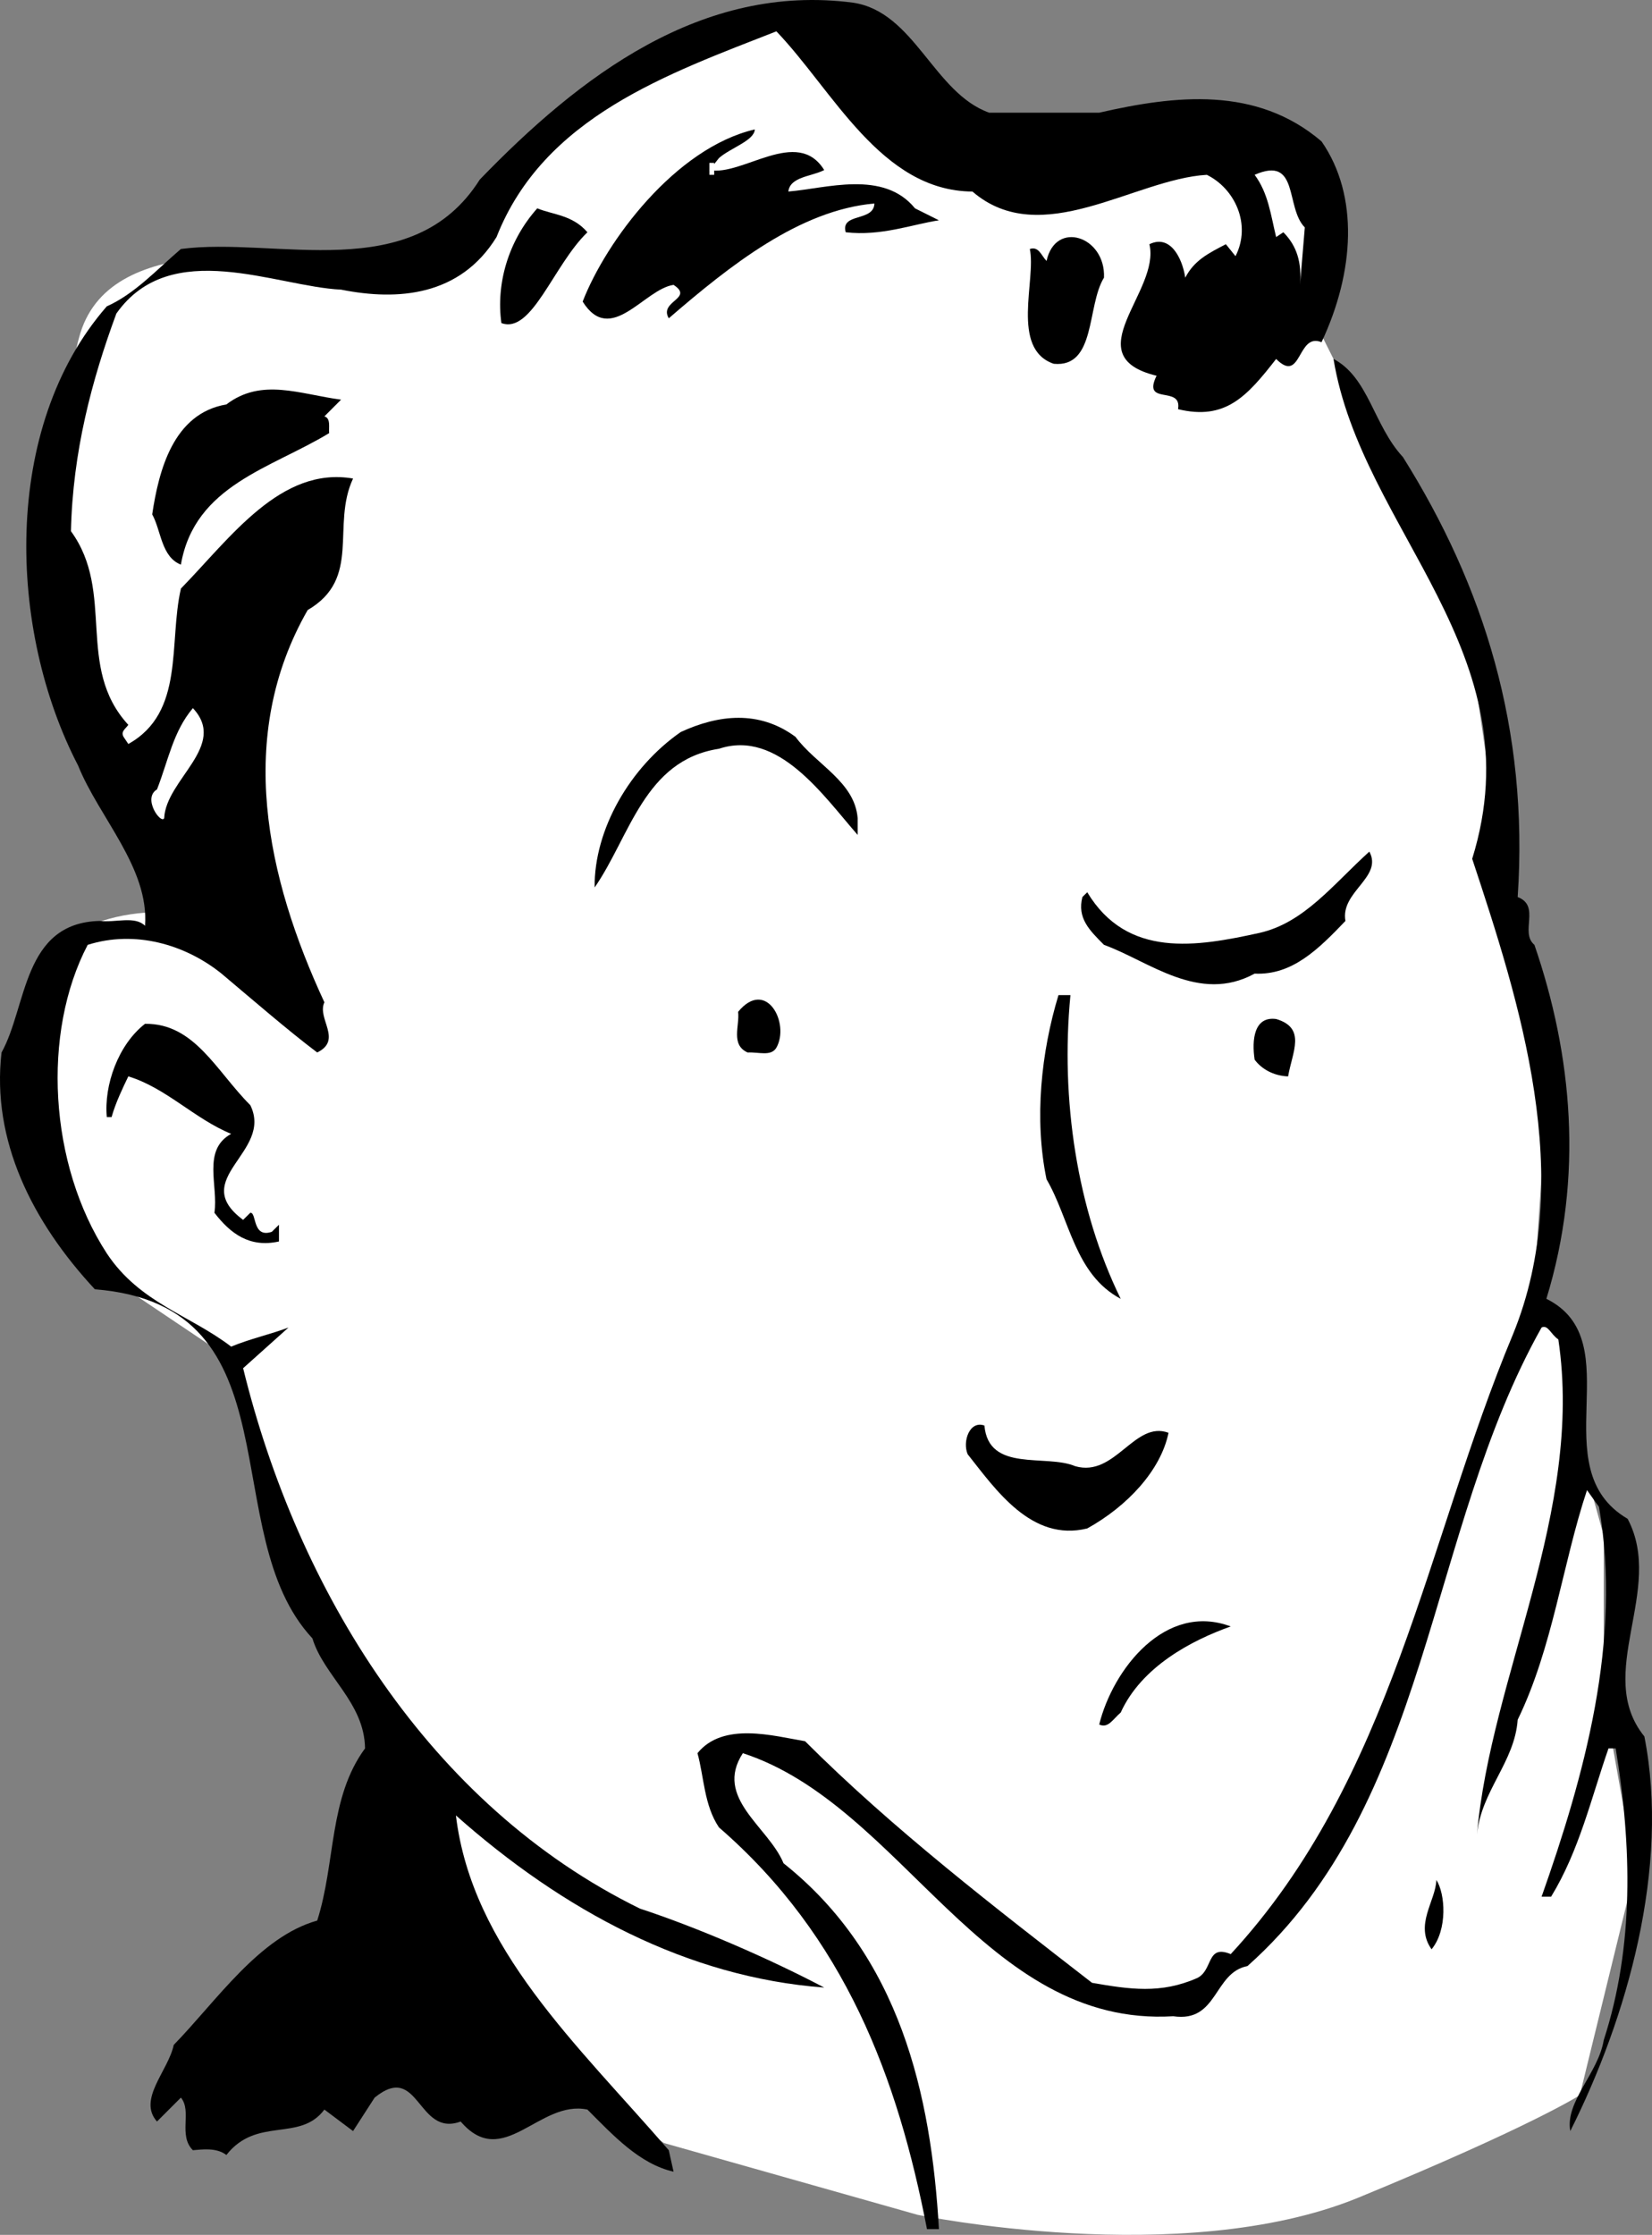
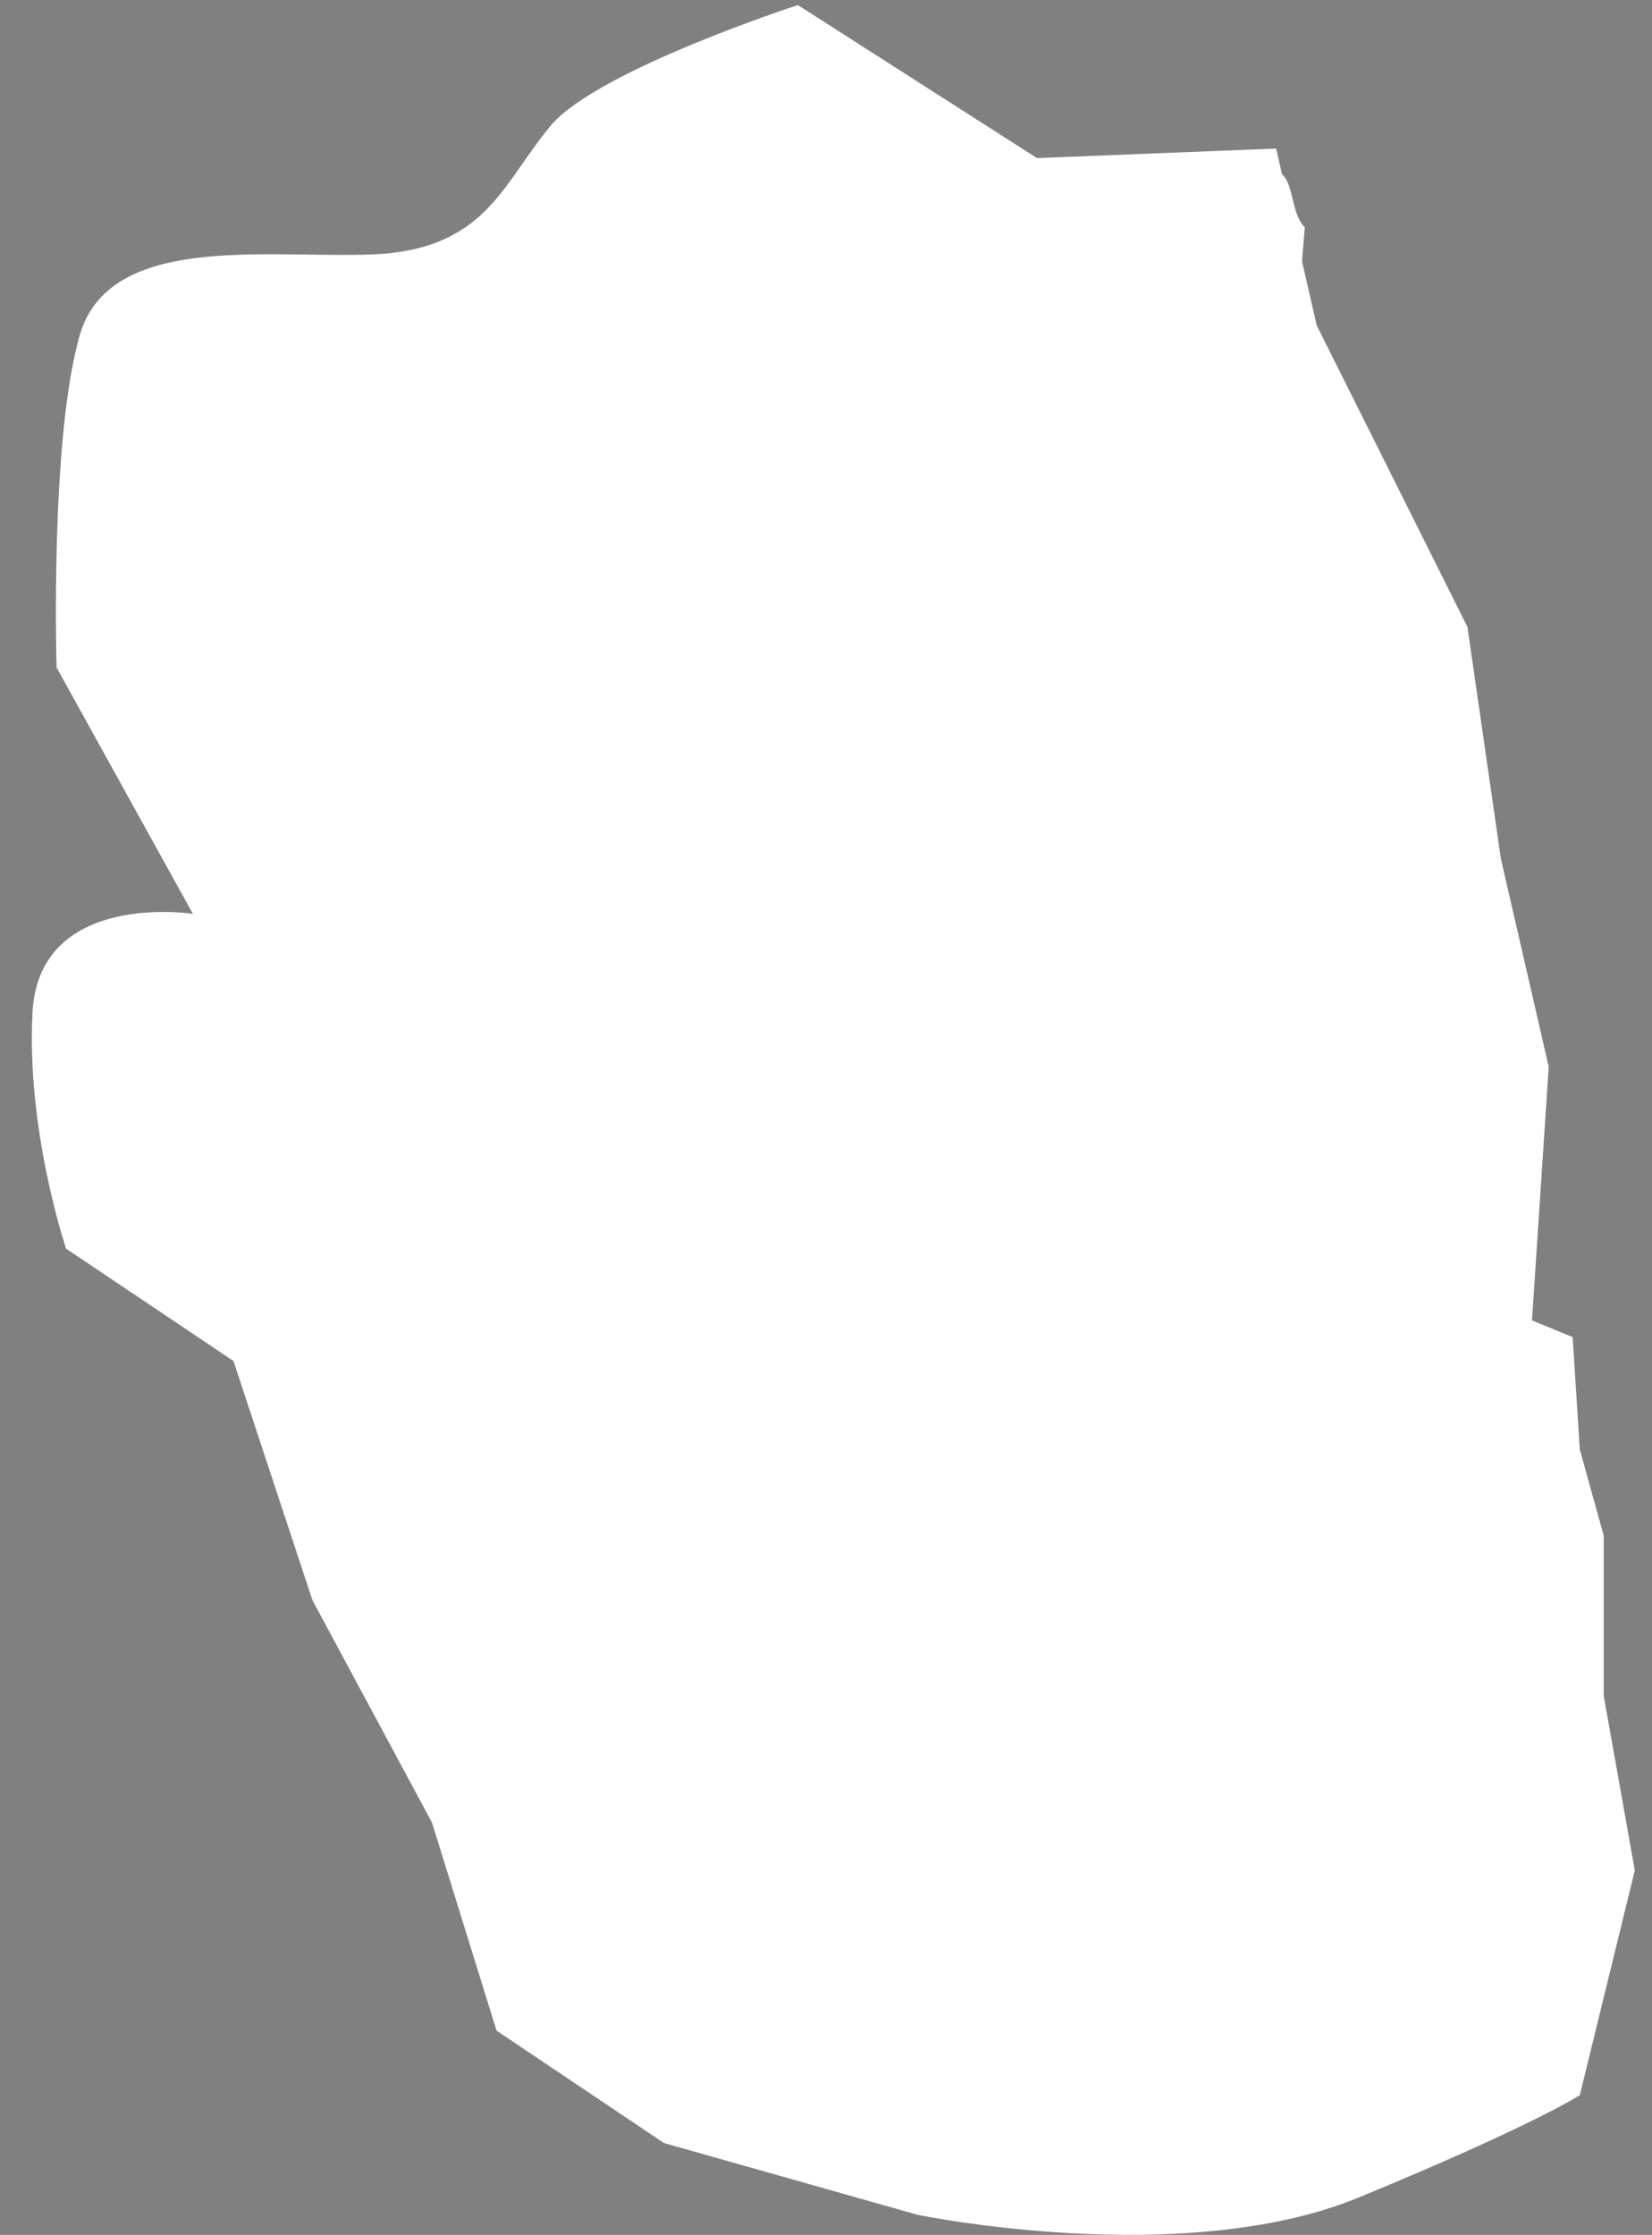
<svg xmlns="http://www.w3.org/2000/svg" width="69.084" height="93.451">
  <rect width="100%" height="100%" fill="#808080" stroke="none" />
  <path fill="#fff" d="M33.366.212s-8.293 2.692-10.3 5c-1.993 2.356-2.657 5.024-7 5.399-4.325.293-11.325-1.043-12.7 3.3-1.293 4.325-1 14-1 14l5.7 10.301s-6.325-.976-6.7 4c-.293 5.024 1.398 10 1.398 10l7 4.7 3.301 10 5 9.3 2.7 8.7 7 4.699 10.6 3s11.044 2.293 18.4-.7c7.308-3.007 9.3-4.3 9.3-4.3l2.3-9.399-1.3-7.3v-6.7l-1-3.601-.3-4.7-1.7-.699.7-10.601-2-8.7-1.4-9.699-6.3-12.601-1.7-7.399-10 .399" />
-   <path d="M45.967 4.712c3.172-.726 6.575-1.125 9.297 1.2 1.578 2.273 1.375 5.472 0 8.398-1.023-.426-.824 1.777-1.898.7-1.227 1.577-2.125 2.577-4.102 2.1.176-1.023-1.523-.124-.898-1.398-3.426-.828.176-3.527-.3-5.5.874-.425 1.374.575 1.5 1.399.374-.727.976-1.024 1.698-1.399l.403.5c.675-1.328-.028-2.828-1.2-3.402-3.027.176-6.925 3.176-9.8.7-3.825-.024-5.825-4.223-8.2-6.7-4.527 1.777-9.726 3.574-11.703 8.602-1.523 2.472-4.125 2.675-6.5 2.199-2.722-.125-7.125-2.227-9.398 1-1.024 2.773-1.824 5.773-1.899 9.101 1.875 2.575.172 5.672 2.399 8.098-.125.176-.324.277-.2.5l.2.3c2.375-1.323 1.676-4.226 2.2-6.5 2.073-2.124 4.175-5.124 7.198-4.6-.922 1.976.375 4.175-1.898 5.5-3.024 5.277-1.727 11.175.7 16.402-.325.675.776 1.574-.302 2.097-1.222-.922-2.722-2.222-4-3.297-1.523-1.226-3.625-1.828-5.597-1.203-1.926 3.676-1.625 9.176.8 12.903 1.375 2.074 3.473 2.574 5.2 3.898.773-.324 1.675-.523 2.398-.8l-1.898 1.702c2.273 9.274 7.773 18.274 16.597 22.598 2.375.777 5.375 2.074 7.703 3.3-5.726-.425-10.925-3.226-15.402-7.198.676 5.574 5.074 9.574 8.902 14l.2.898c-1.426-.324-2.528-1.523-3.602-2.598-2.023-.425-3.523 2.575-5.3.5-1.825.672-1.723-2.527-3.598-1l-.903 1.399-1.199-.899c-1.023 1.375-2.824.274-4.098 1.899-.425-.324-1.027-.227-1.402-.2-.625-.624-.023-1.624-.5-2.199l-1 1c-.824-.925.477-2.125.7-3.203 1.777-1.824 3.577-4.523 6-5.199.777-2.426.476-5.125 2-7.2-.024-1.925-1.723-3.023-2.2-4.6-4.125-4.423-.523-13.923-9.098-14.598C1.342 51.087-.36 47.685.065 44.009c1.074-1.922.875-5.422 4.102-5.5.675.078 1.472-.222 1.898.203.176-2.425-1.926-4.527-2.8-6.703C.341 26.384.041 17.884 4.466 12.81c1.172-.523 2.075-1.523 3.098-2.398 3.977-.528 9.676 1.574 12.5-2.903C24.241 3.185 29.342-.713 35.667.111c2.574.375 3.375 3.773 5.699 4.601h4.601" />
-   <path d="M31.565 5.412c-.023.472-1.023.773-1.5 1.199l-.398.5c1.375.273 3.675-1.824 4.8 0-.527.273-1.425.273-1.5.898 1.575-.125 3.973-.922 5.297.703l1 .5c-1.125.172-2.422.672-3.898.5-.227-.828 1.176-.425 1.2-1.203-3.126.278-6.024 2.578-8.599 4.801-.425-.723 1.075-.824.2-1.398-1.227.175-2.625 2.574-3.801.699.976-2.524 3.875-6.426 7.2-7.2" />
  <path fill="#fff" d="M29.667 7.31h.199v-.5h-.2v.5m24.899 2.2-.2 2.402c.075-.926-.124-1.625-.698-2.2l-.301.2c-.227-.926-.324-1.825-.899-2.602 1.875-.824 1.274 1.375 2.098 2.2" />
-   <path d="M24.565 9.712c-1.426 1.375-2.324 4.274-3.598 3.797-.226-1.625.274-3.422 1.5-4.797.672.274 1.473.274 2.098 1m21.602 1.898c-.727 1.177-.325 3.774-2.102 3.602-1.824-.625-.723-3.527-1-4.8.375-.125.477.273.7.5.374-1.727 2.476-1.028 2.402.699m12.5 7.499c3.375 5.376 5.273 11.376 4.8 18.4.973.374.075 1.476.7 2 1.574 4.577 2.074 9.675.5 14.8 3.574 1.777-.227 7.074 3.398 9.2 1.574 2.976-1.426 6.476.7 9.1 1.077 5.477-.723 11.774-3.098 16.5-.227-1.226 1.175-2.425 1.398-3.8 1.277-3.926 1.176-8.125.5-12.2h-.3c-.723 2.075-1.223 4.274-2.4 6.2h-.398c1.774-5.023 3.375-10.723 2.399-16.3l-.5-.7c-1.024 3.074-1.426 6.574-2.899 9.602-.125 1.773-1.527 2.972-1.703 4.8.578-6.625 4.477-13.527 3.403-20.703-.325-.222-.426-.625-.7-.5-4.828 8.578-4.625 19.875-12.3 26.703-1.426.274-1.227 2.375-3.102 2.098-7.926.477-11.324-8.824-18-11-1.223 1.875 1.074 3.074 1.7 4.602 4.874 3.875 6.175 9.675 6.5 15.3h-.5c-1.223-6.328-3.423-12.226-8.7-16.8-.625-.926-.625-2.125-.898-3.102 1.074-1.324 3.175-.723 4.5-.5 3.675 3.676 7.972 6.977 12 10.102 1.574.273 2.875.472 4.398-.2.676-.328.375-1.425 1.402-1 6.774-7.328 8.172-17.226 11.797-25.902 2.676-6.523.278-13.926-1.699-19.898 2.676-8.625-4.625-13.727-5.8-20.903 1.476.778 1.675 2.778 2.902 4.102m-45.102-1.699c.277.074.176.472.2.699-2.423 1.476-5.626 2.176-6.2 5.5-.824-.324-.824-1.426-1.2-2.102.274-1.824.876-4.222 3.102-4.597 1.473-1.125 3.075-.426 4.797-.2l-.699.7" />
-   <path fill="#fff" d="M6.866 34.212c-.125.274-.926-.828-.3-1.203.476-1.222.675-2.422 1.5-3.398 1.476 1.574-1.126 2.976-1.2 4.601" />
-   <path d="M35.866 34.212v.7c-1.426-1.625-3.324-4.426-5.8-3.602-3.126.477-3.724 3.676-5.2 5.8-.024-2.425 1.476-5.023 3.601-6.5 1.575-.726 3.274-.925 4.797.2.875 1.176 2.477 1.875 2.602 3.402m20.398 4.298c-1.125 1.175-2.222 2.277-3.797 2.202-2.328 1.274-4.425-.527-6.3-1.203-.625-.625-1.125-1.125-.903-2l.203-.199c1.672 2.777 4.575 2.277 7.2 1.7 1.875-.423 3.074-2.024 4.597-3.4.578 1.075-1.222 1.677-1 2.9m-11.5 3.1c-.422 4.376.278 8.977 2.102 12.7-1.926-1.023-2.125-3.324-3.102-5-.523-2.523-.222-5.324.5-7.7h.5m-12.297 2.2c-.226.375-.726.176-1.203.2-.722-.325-.324-1.126-.398-1.7 1.176-1.426 2.176.477 1.601 1.5m21.399 1.2c-.625-.024-1.125-.325-1.399-.7-.125-.824-.027-1.824.899-1.7 1.273.376.676 1.376.5 2.4m-43.399 1.202c.973 1.973-2.625 3.075-.3 4.797l.3-.297c.274-.027.075 1.075.899.797l.3-.297v.7c-1.226.273-2.027-.325-2.699-1.2.172-1.125-.527-2.625.7-3.3-1.528-.625-2.727-1.926-4.301-2.403-.227.477-.524 1.078-.7 1.703h-.199c-.125-1.328.473-3.027 1.598-3.902 2.074-.023 2.977 1.977 4.402 3.402m30.7 13.398c.175 1.977 2.574 1.177 3.8 1.7 1.672.477 2.473-1.926 3.899-1.398-.324 1.574-1.727 3.074-3.399 4-2.328.574-3.828-1.625-5-3.102-.226-.523.075-1.426.7-1.2m10.3 8.4c-1.625.577-3.726 1.675-4.601 3.6-.324.274-.524.677-.899.5.575-2.323 2.774-5.124 5.5-4.1m8.399 13.5c-.727-1.024.176-2.024.2-2.9.374.575.476 2.075-.2 2.9" />
</svg>